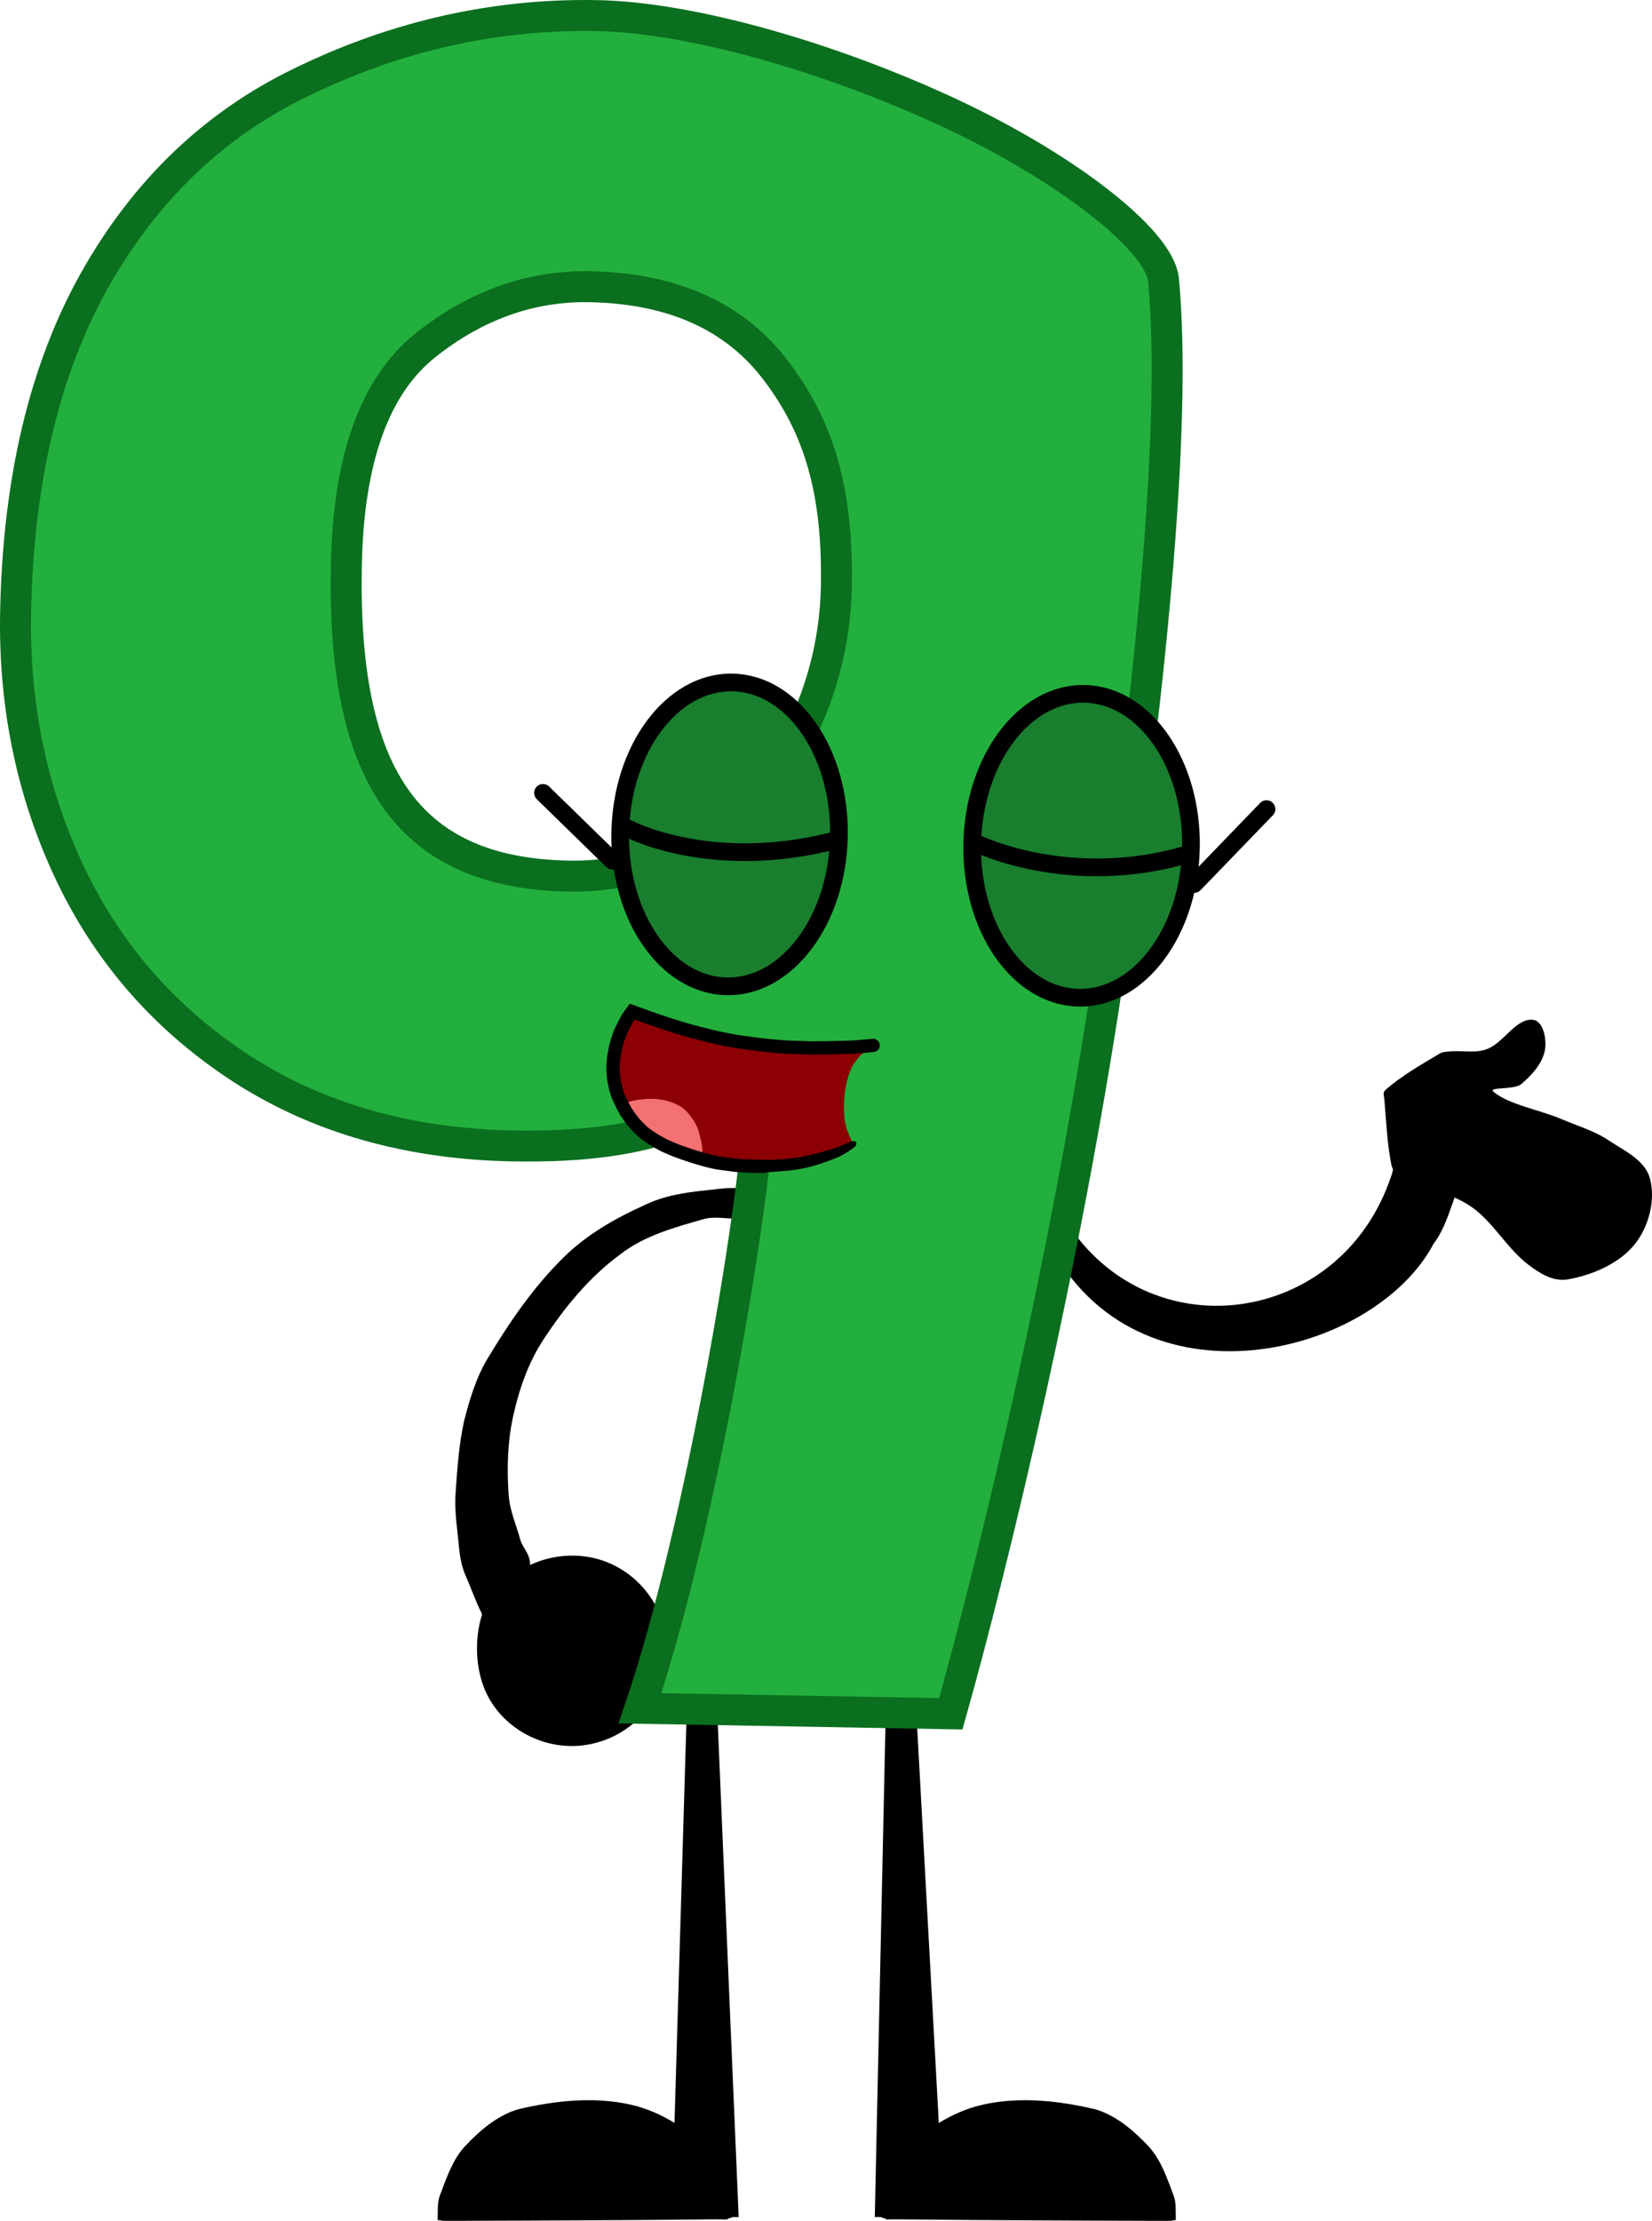
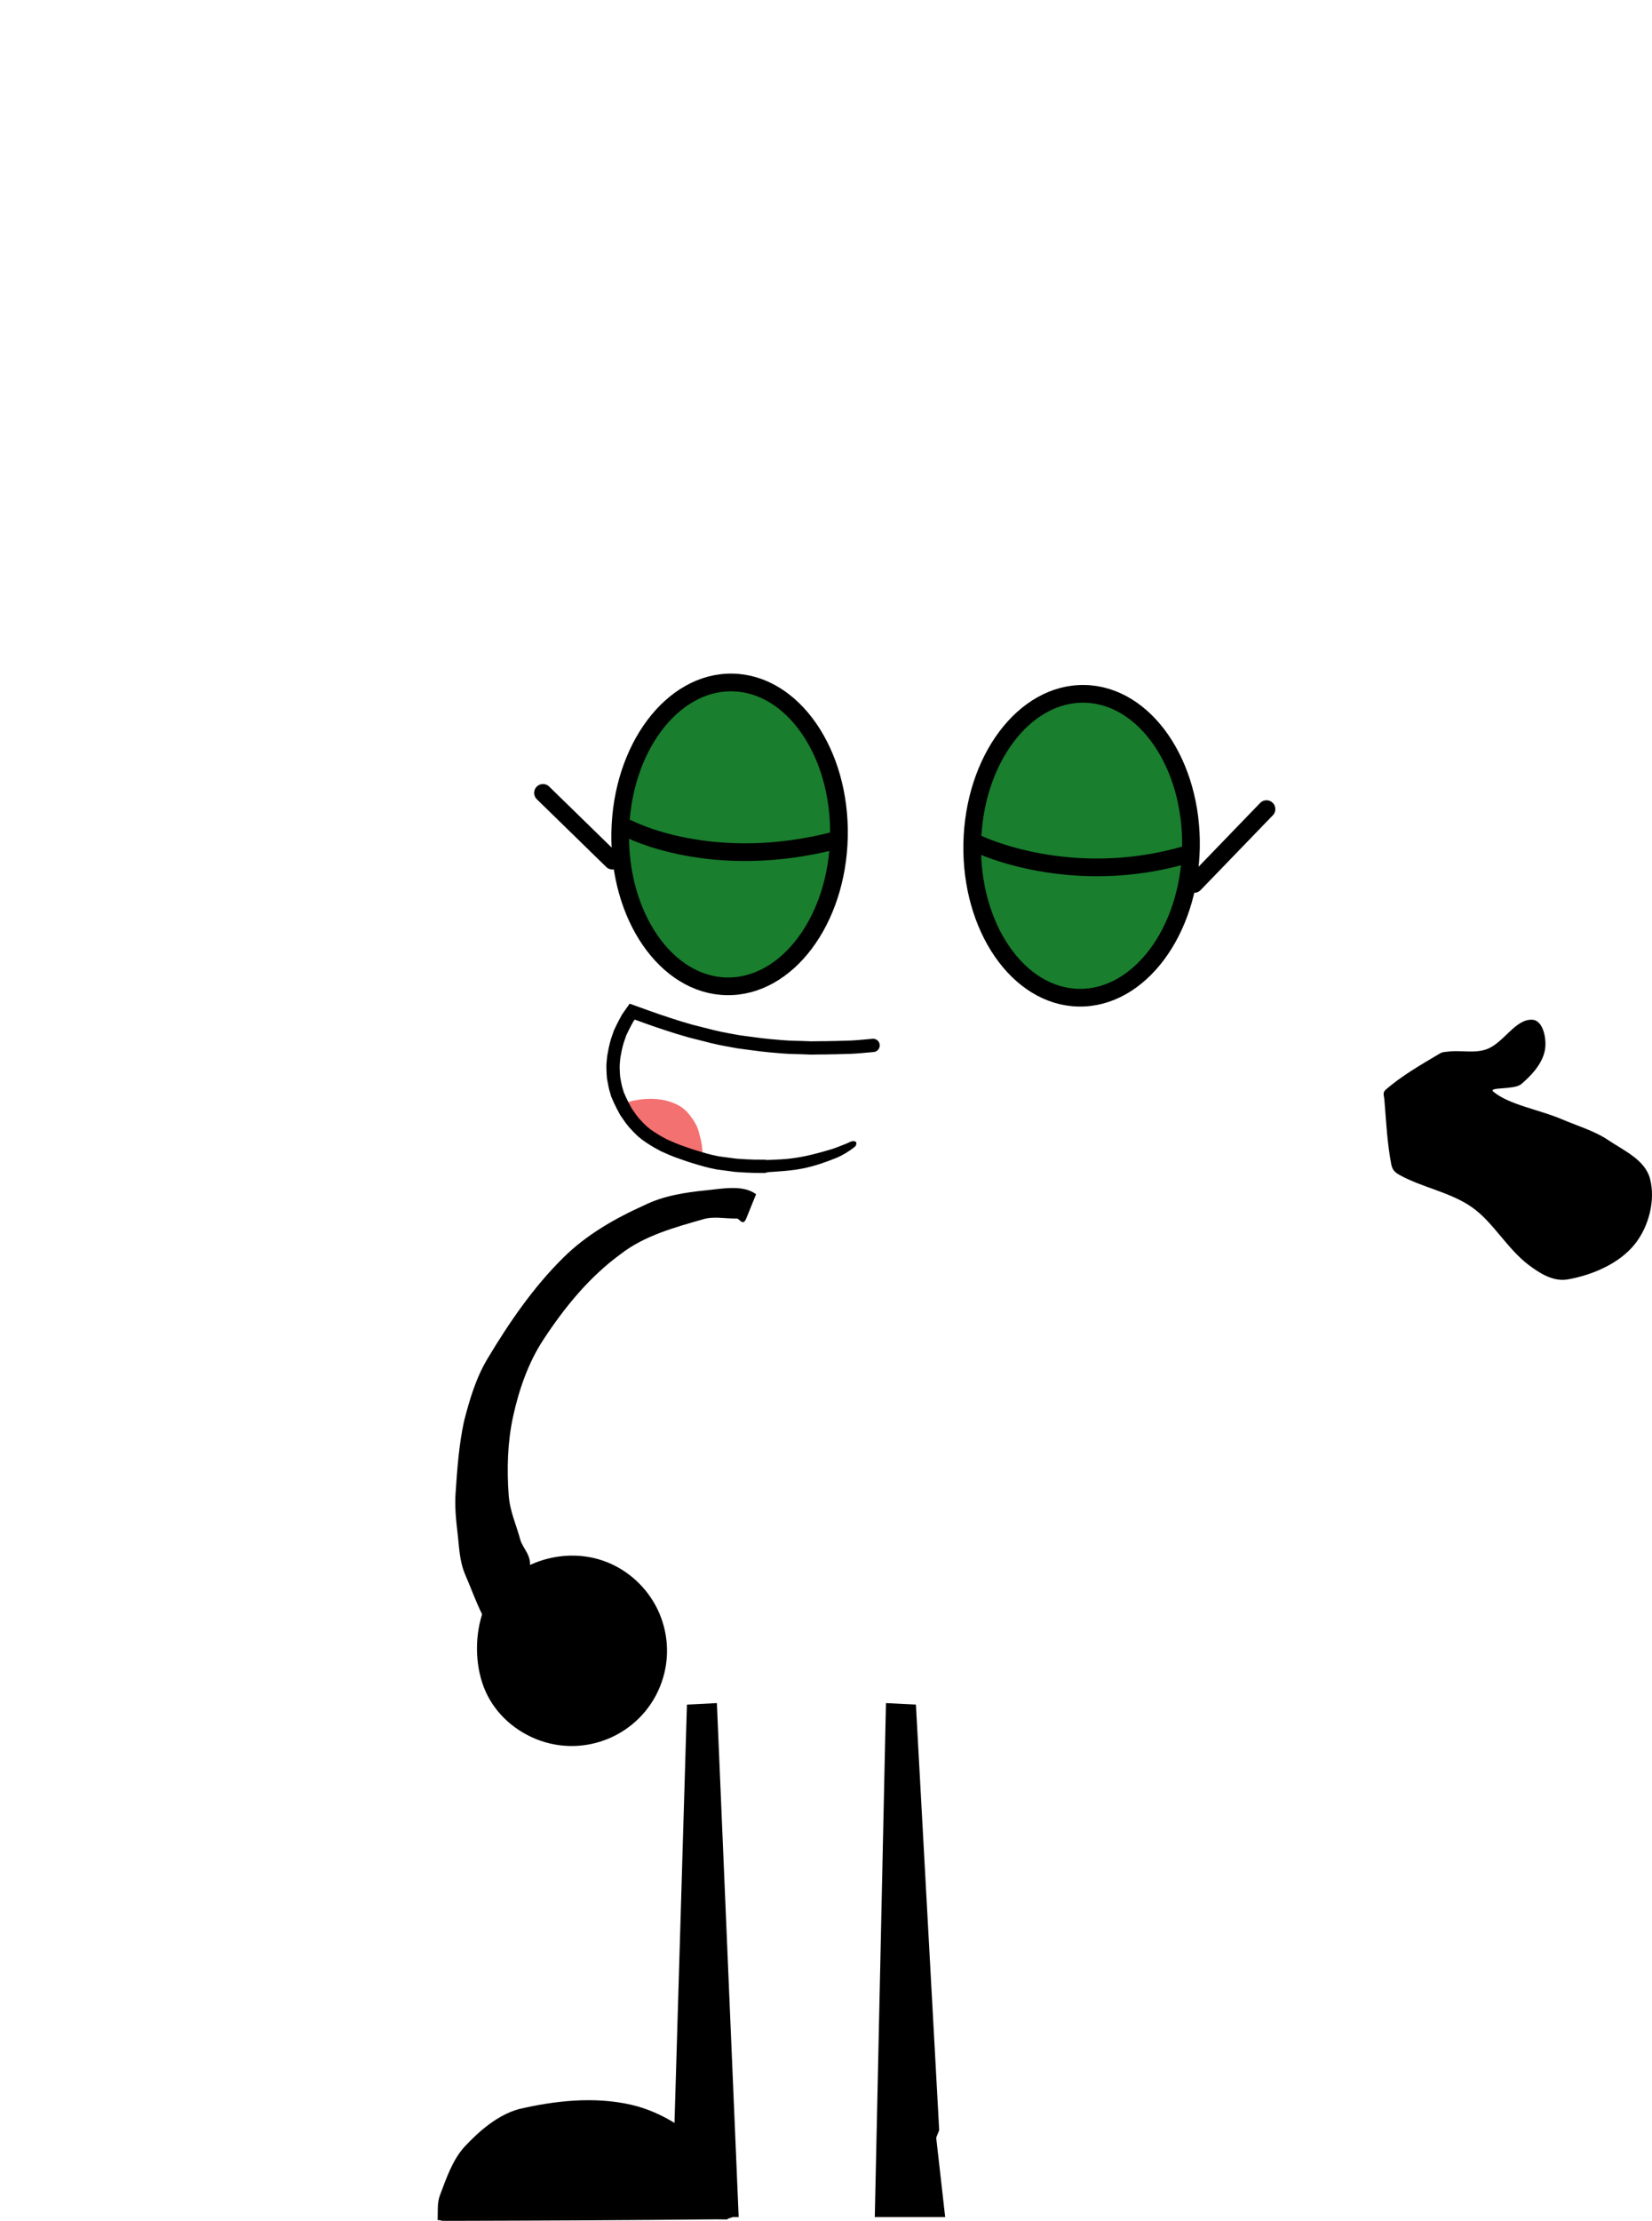
<svg xmlns="http://www.w3.org/2000/svg" version="1.1" width="186.805" height="250.975" viewBox="0,0,186.805,250.975">
  <g transform="translate(-168.796,-54.232)">
    <g data-paper-data="{&quot;isPaintingLayer&quot;:true}" fill-rule="nonzero" stroke-linejoin="miter" stroke-miterlimit="10" stroke-dasharray="" stroke-dashoffset="0" style="mix-blend-mode: normal">
      <g data-paper-data="{&quot;origRot&quot;:0}" fill="#000000" stroke-width="0" stroke-linecap="round">
        <path d="M225.335,237.905c-1.116,2.139 -2.96,-3.553 -3.897,-5.636c-0.713,-1.629 -0.71,-3.212 -0.91,-4.849c-0.176,-1.47 -0.315,-2.975 -0.215,-4.46c0.186,-2.726 0.376,-5.468 0.96,-8.142c0.624,-2.413 1.337,-4.849 2.643,-7.032c2.45,-4.087 5.201,-8.105 8.593,-11.442c2.588,-2.565 5.813,-4.412 9.114,-5.897c2.18,-1.088 4.681,-1.469 7.092,-1.706c1.86,-0.194 4.13,-0.637 5.576,0.451l-1.115,2.747c-0.371,0.915 -0.75,0.009 -1.064,-0.006c-1.294,0.037 -2.558,-0.273 -3.762,0.072c-3.218,0.924 -6.699,1.856 -9.398,3.969c-3.491,2.547 -6.309,5.981 -8.73,9.679c-1.695,2.591 -2.742,5.622 -3.404,8.643c-0.636,2.909 -0.712,5.913 -0.505,8.86c0.143,1.905 0.861,3.368 1.331,5.127c0.322,1.014 1.307,1.735 1.047,3.198z" stroke="#000000" />
        <path d="M237.502,230.795c2.701,1.097 4.794,3.25 5.867,5.79c1.073,2.54 1.178,5.489 0.06,8.242c-1.118,2.753 -3.25,4.794 -5.79,5.867c-2.54,1.073 -5.489,1.178 -8.242,0.06c-2.753,-1.118 -4.866,-3.234 -5.867,-5.79c-1.05,-2.683 -1.06,-6.041 -0.057,-8.774c1.07,-2.379 3.383,-4.369 5.787,-5.335c2.547,-1.024 5.542,-1.157 8.242,-0.06z" stroke="none" />
      </g>
      <g data-paper-data="{&quot;index&quot;:null}" fill="#000000" stroke="none" stroke-width="1" stroke-linecap="round">
-         <path d="M326.097,187.179c0.288,-0.648 0.244,-1.993 0.95,-1.887c2.215,0.348 4.193,1.716 6.031,3c0.464,0.325 0.396,0.725 0.231,1.184c-0.664,1.84 -1.222,3.758 -2.397,5.297c-6.821,12.878 -33.531,19.293 -43.547,-0.129c-0.271,-0.676 -0.268,-1.634 0.184,-2.124c0.417,-0.448 1.259,-0.416 1.832,-0.198c0.495,0.191 0.685,0.91 0.982,1.394c9.871,13.117 30.264,9.791 35.733,-6.537z" data-paper-data="{&quot;index&quot;:null}" />
        <path d="M350.72,183.12c1.74,1.158 4.079,2.193 4.65,4.292c0.652,2.445 -0.128,5.434 -1.708,7.413c-1.751,2.192 -4.782,3.498 -7.596,3.992c-1.647,0.285 -3.19,-0.717 -4.387,-1.616c-2.495,-1.882 -4.044,-4.877 -6.463,-6.558c-2.414,-1.676 -5.483,-2.182 -8.069,-3.578c-0.654,-0.357 -0.855,-0.591 -1.012,-1.169c-0.479,-2.416 -0.59,-4.904 -0.791,-7.326c-0.05,-0.606 -0.252,-0.853 0.185,-1.23c1.746,-1.509 3.862,-2.742 5.941,-3.969c0.452,-0.296 0.7,-0.248 1.164,-0.308c1.435,-0.163 2.964,0.244 4.331,-0.285c1.909,-0.74 3.194,-3.437 5.127,-3.306c1.248,0.09 1.646,2.3 1.382,3.529c-0.341,1.53 -1.524,2.786 -2.702,3.781c-0.865,0.625 -3.763,0.269 -3.103,0.822c1.772,1.484 5.196,2.025 7.755,3.118c1.774,0.762 3.68,1.298 5.297,2.397z" data-paper-data="{&quot;index&quot;:null}" />
      </g>
      <g data-paper-data="{&quot;origPos&quot;:null}" fill="#000000" stroke-linecap="round">
-         <path d="M292.61,292.588c2.393,0.676 4.458,2.483 6.097,4.234c1.393,1.523 2.101,3.681 2.794,5.504c0.317,0.834 0.222,1.808 0.254,2.667c0.008,0.215 0.044,0.104 -0.127,0.127c-0.685,0.09 0.357,0.091 -2.075,0.085c-9.728,-0.026 -19.485,-0.067 -29.212,-0.169c-2.432,0.002 -0.985,0.082 -1.439,-0.085c-0.299,-0.11 -0.802,-0.125 -0.677,-0.677c0.498,-2.209 0.606,-4.769 2.202,-6.435c2.555,-2.668 5.866,-4.946 9.483,-5.758c4.145,-0.942 8.603,-0.456 12.701,0.508z" stroke="none" stroke-width="1" />
        <path d="M267.716,304.781l1.263,-58.086l3.387,0.169l2.632,48.095l-0.339,0.847l1.016,8.975z" data-paper-data="{&quot;origPos&quot;:null}" stroke="#000000" stroke-width="0" />
      </g>
      <g data-paper-data="{&quot;origPos&quot;:null,&quot;index&quot;:null}" fill="#000000" stroke-linecap="round">
        <path d="M240.131,292.08c3.618,0.812 6.928,3.09 9.483,5.758c1.595,1.666 1.703,4.227 2.202,6.435c0.124,0.552 -0.378,0.567 -0.677,0.677c-0.454,0.167 0.992,0.086 -1.439,0.085c-9.727,0.102 -19.485,0.143 -29.212,0.169c-2.432,0.007 -1.39,0.005 -2.075,-0.085c-0.171,-0.023 -0.135,0.088 -0.127,-0.127c0.032,-0.859 -0.063,-1.833 0.254,-2.667c0.693,-1.823 1.401,-3.981 2.794,-5.504c1.638,-1.751 3.703,-3.557 6.097,-4.234c4.098,-0.964 8.556,-1.45 12.701,-0.508z" stroke="none" stroke-width="1" />
        <path d="M244.365,304.781l1.016,-8.975l-0.339,-0.847l1.432,-48.095l3.387,-0.169l2.463,58.086z" data-paper-data="{&quot;origPos&quot;:null}" stroke="#000000" stroke-width="0" />
      </g>
-       <path d="M207.961,118.049c-0.457,23.119 6.418,34.819 25.07,35.187c7.374,0.146 14.587,-2.402 20.159,-7.673c5.572,-5.27 9.971,-14.563 10.177,-24.973c0.218,-11.017 -2.05,-18.15 -6.744,-24.361c-4.65,-6.21 -11.682,-9.408 -21.094,-9.594c-6.723,-0.133 -12.95,2.087 -18.682,6.66c-5.688,4.574 -8.65,12.825 -8.885,24.753zM241.162,247.282c6.838,-20.021 13.395,-58.358 13.686,-70.892l-0.575,-0.532c-4.6,3.914 -10.732,8.203 -27.561,7.871c-11.668,-0.23 -21.808,-3.099 -30.421,-8.607c-8.612,-5.551 -15.106,-12.882 -19.483,-21.994c-4.375,-9.155 -6.458,-19.068 -6.247,-29.739c0.295,-14.921 3.275,-27.424 8.942,-37.509c5.711,-10.128 13.473,-17.568 23.287,-22.321c9.815,-4.796 21.026,-7.811 33.605,-7.562c10.082,0.199 25.156,4.331 38.854,10.571c13.699,6.24 24.701,14.735 25.114,19.315c1.586,16.685 -1.616,47.76 -6.319,79.164c-4.769,31.84 -12.814,65.407 -17.734,82.855z" data-paper-data="{&quot;origPos&quot;:null}" fill="#23af3e" stroke="#0a6f1e" stroke-width="3.5" stroke-linecap="butt" />
      <path d="M291.44,132.642c3.412,0.067 6.465,2.052 8.642,5.205c2.177,3.152 3.478,7.472 3.384,12.209c-0.094,4.737 -1.564,9.002 -3.864,12.066c-2.3,3.064 -5.429,4.927 -8.841,4.859c-3.412,-0.067 -6.465,-2.052 -8.642,-5.205c-2.177,-3.152 -3.478,-7.472 -3.384,-12.209c0.094,-4.737 1.564,-9.002 3.864,-12.066c2.3,-3.064 5.429,-4.927 8.841,-4.859z" data-paper-data="{&quot;index&quot;:null}" fill="#197e2d" stroke="#000000" stroke-width="2" stroke-linecap="butt" />
      <path d="M260.277,136.561c2.177,3.152 3.478,7.472 3.384,12.209c-0.094,4.737 -1.564,9.002 -3.864,12.066c-2.3,3.064 -5.429,4.927 -8.841,4.859c-3.412,-0.067 -6.465,-2.052 -8.642,-5.205c-2.177,-3.152 -3.478,-7.472 -3.384,-12.209c0.094,-4.737 1.564,-9.002 3.864,-12.066c2.3,-3.064 5.429,-4.927 8.841,-4.859c3.412,0.067 6.465,2.052 8.642,5.205z" data-paper-data="{&quot;index&quot;:null}" fill="#197e2d" stroke="#000000" stroke-width="2" stroke-linecap="butt" />
      <path d="M230.196,143.835l7.85,7.657" fill="none" stroke="#000000" stroke-width="2" stroke-linecap="round" />
      <path d="M312.009,145.669l-8.169,8.456" fill="none" stroke="#000000" stroke-width="2" stroke-linecap="round" />
      <path d="M263.349,149.175c-14.112,3.689 -23.495,-1.297 -23.495,-1.297" data-paper-data="{&quot;index&quot;:null}" fill="none" stroke="#000000" stroke-width="2" stroke-linecap="round" />
      <path d="M303.008,150.792c-13.112,3.856 -23.495,-1.131 -23.495,-1.131" data-paper-data="{&quot;index&quot;:null}" fill="none" stroke="#000000" stroke-width="2" stroke-linecap="round" />
      <g stroke-linecap="round">
-         <path d="M251.577,171.566c3.183,0.574 6.499,0.751 9.676,0.924c1.54,0.083 3.144,-0.163 4.632,0.096c0.372,0.065 0.775,0.179 0.971,0.394c0.086,0.096 -0.247,0.144 -0.365,0.223c-0.15,0.101 -0.319,0.181 -0.431,0.325c-0.385,0.48 -0.817,0.961 -1.048,1.531c-0.352,0.868 -0.58,1.791 -0.688,2.721c-0.124,1.075 -0.135,2.179 0.031,3.247c0.105,0.769 0.467,1.472 0.77,2.2c0.076,0.182 0.63,0.081 0.239,0.268c-1.564,0.749 -3.133,1.882 -4.906,2.135c-3.566,0.503 -7.27,0.617 -10.797,-0.057c-2.851,-0.545 -5.79,-1.531 -7.939,-3.399c-1.768,-1.537 -2.842,-3.854 -3.108,-6.105c-0.307,-2.603 0.45,-5.307 1.448,-7.753c0.234,-0.608 0.639,0.282 1.472,0.515c3.336,0.938 6.662,2.123 10.042,2.733z" fill="#8c0003" stroke="none" stroke-width="1.5" />
        <path d="M245.483,179.126c0.503,0.262 0.913,0.626 1.222,1.015c0.473,0.595 0.916,1.265 1.085,1.913c0.282,1.072 0.653,2.273 0.243,3.15c-0.173,0.369 -1.087,0.09 -1.651,-0.11c-1.423,-0.516 -2.868,-1.163 -4.154,-1.983c-1.031,-0.658 -1.99,-1.475 -2.659,-2.378c-0.385,-0.489 -0.581,-1.168 -0.315,-1.552c0.324,-0.468 1.129,-0.559 1.803,-0.675c0.755,-0.119 1.591,-0.134 2.421,-0.02c0.662,0.091 1.371,0.311 2.003,0.64z" fill="#f47171" stroke="none" stroke-width="1.5" />
        <path d="M255.228,186.034l-1.12,-0.005l-0.901,-0.033l-1.193,-0.074l-1.209,-0.16l-0.846,-0.113l-0.745,-0.158l-0.61,-0.154l-0.779,-0.223l-0.887,-0.271l-0.605,-0.207l-0.527,-0.185l-0.48,-0.173l-0.501,-0.198l-0.945,-0.415l-0.792,-0.432l-0.726,-0.45l-0.503,-0.353l-0.424,-0.346l-0.462,-0.45l-0.509,-0.547l-0.343,-0.439l-0.543,-0.781l-0.354,-0.657l-0.309,-0.63l-0.29,-0.659l-0.219,-0.738l-0.111,-0.527l-0.117,-0.628l-0.036,-0.467l-0.025,-0.589l0.003,-0.463l0.079,-0.843l0.172,-0.897l0.12,-0.507l0.131,-0.46l0.131,-0.375l0.165,-0.48l0.268,-0.556l0.275,-0.54l0.309,-0.568l0.278,-0.401l0.231,-0.327l0.712,0.255l1.138,0.409l1.03,0.361l1.009,0.336l1.32,0.425l1.425,0.418l1.173,0.296l1.25,0.318l0.893,0.202l0.864,0.168l1.227,0.223l0.83,0.111l0.854,0.113l0.925,0.12l0.848,0.09l0.444,0.039l0.952,0.083l0.732,0.049l0.758,0.028l0.639,0.017l1.196,0.043l1.082,-0.013l0.52,-0.001l0.481,-0.012l0.745,-0.012l0.658,-0.02l1.003,-0.028l0.442,-0.023l0.564,-0.043l0.887,-0.077l0.646,-0.059" fill="none" stroke="#000000" stroke-width="1.5" />
        <path d="M260.123,184.823c0.948,-0.212 1.891,-0.476 2.814,-0.757c0.554,-0.178 1.091,-0.421 1.617,-0.619c0.222,-0.083 0.427,-0.234 0.665,-0.257c0.138,-0.014 0.343,0.013 0.391,0.143c0.061,0.166 -0.006,0.381 -0.164,0.506c-0.635,0.498 -1.338,0.938 -2.09,1.248c-1.222,0.504 -2.493,0.932 -3.793,1.194c-1.386,0.279 -2.836,0.337 -4.259,0.438c-0.384,0.027 -0.785,0.013 -1.176,-0.053c-0.279,-0.046 -0.675,-0.029 -0.814,-0.28c-0.133,-0.242 0.012,-0.636 0.25,-0.786c0.385,-0.243 0.892,-0.185 1.342,-0.227c0.99,-0.096 1.996,-0.08 2.978,-0.184c0.752,-0.079 1.505,-0.204 2.239,-0.367z" fill="#000000" stroke="#000000" stroke-width="0" />
      </g>
    </g>
  </g>
</svg>